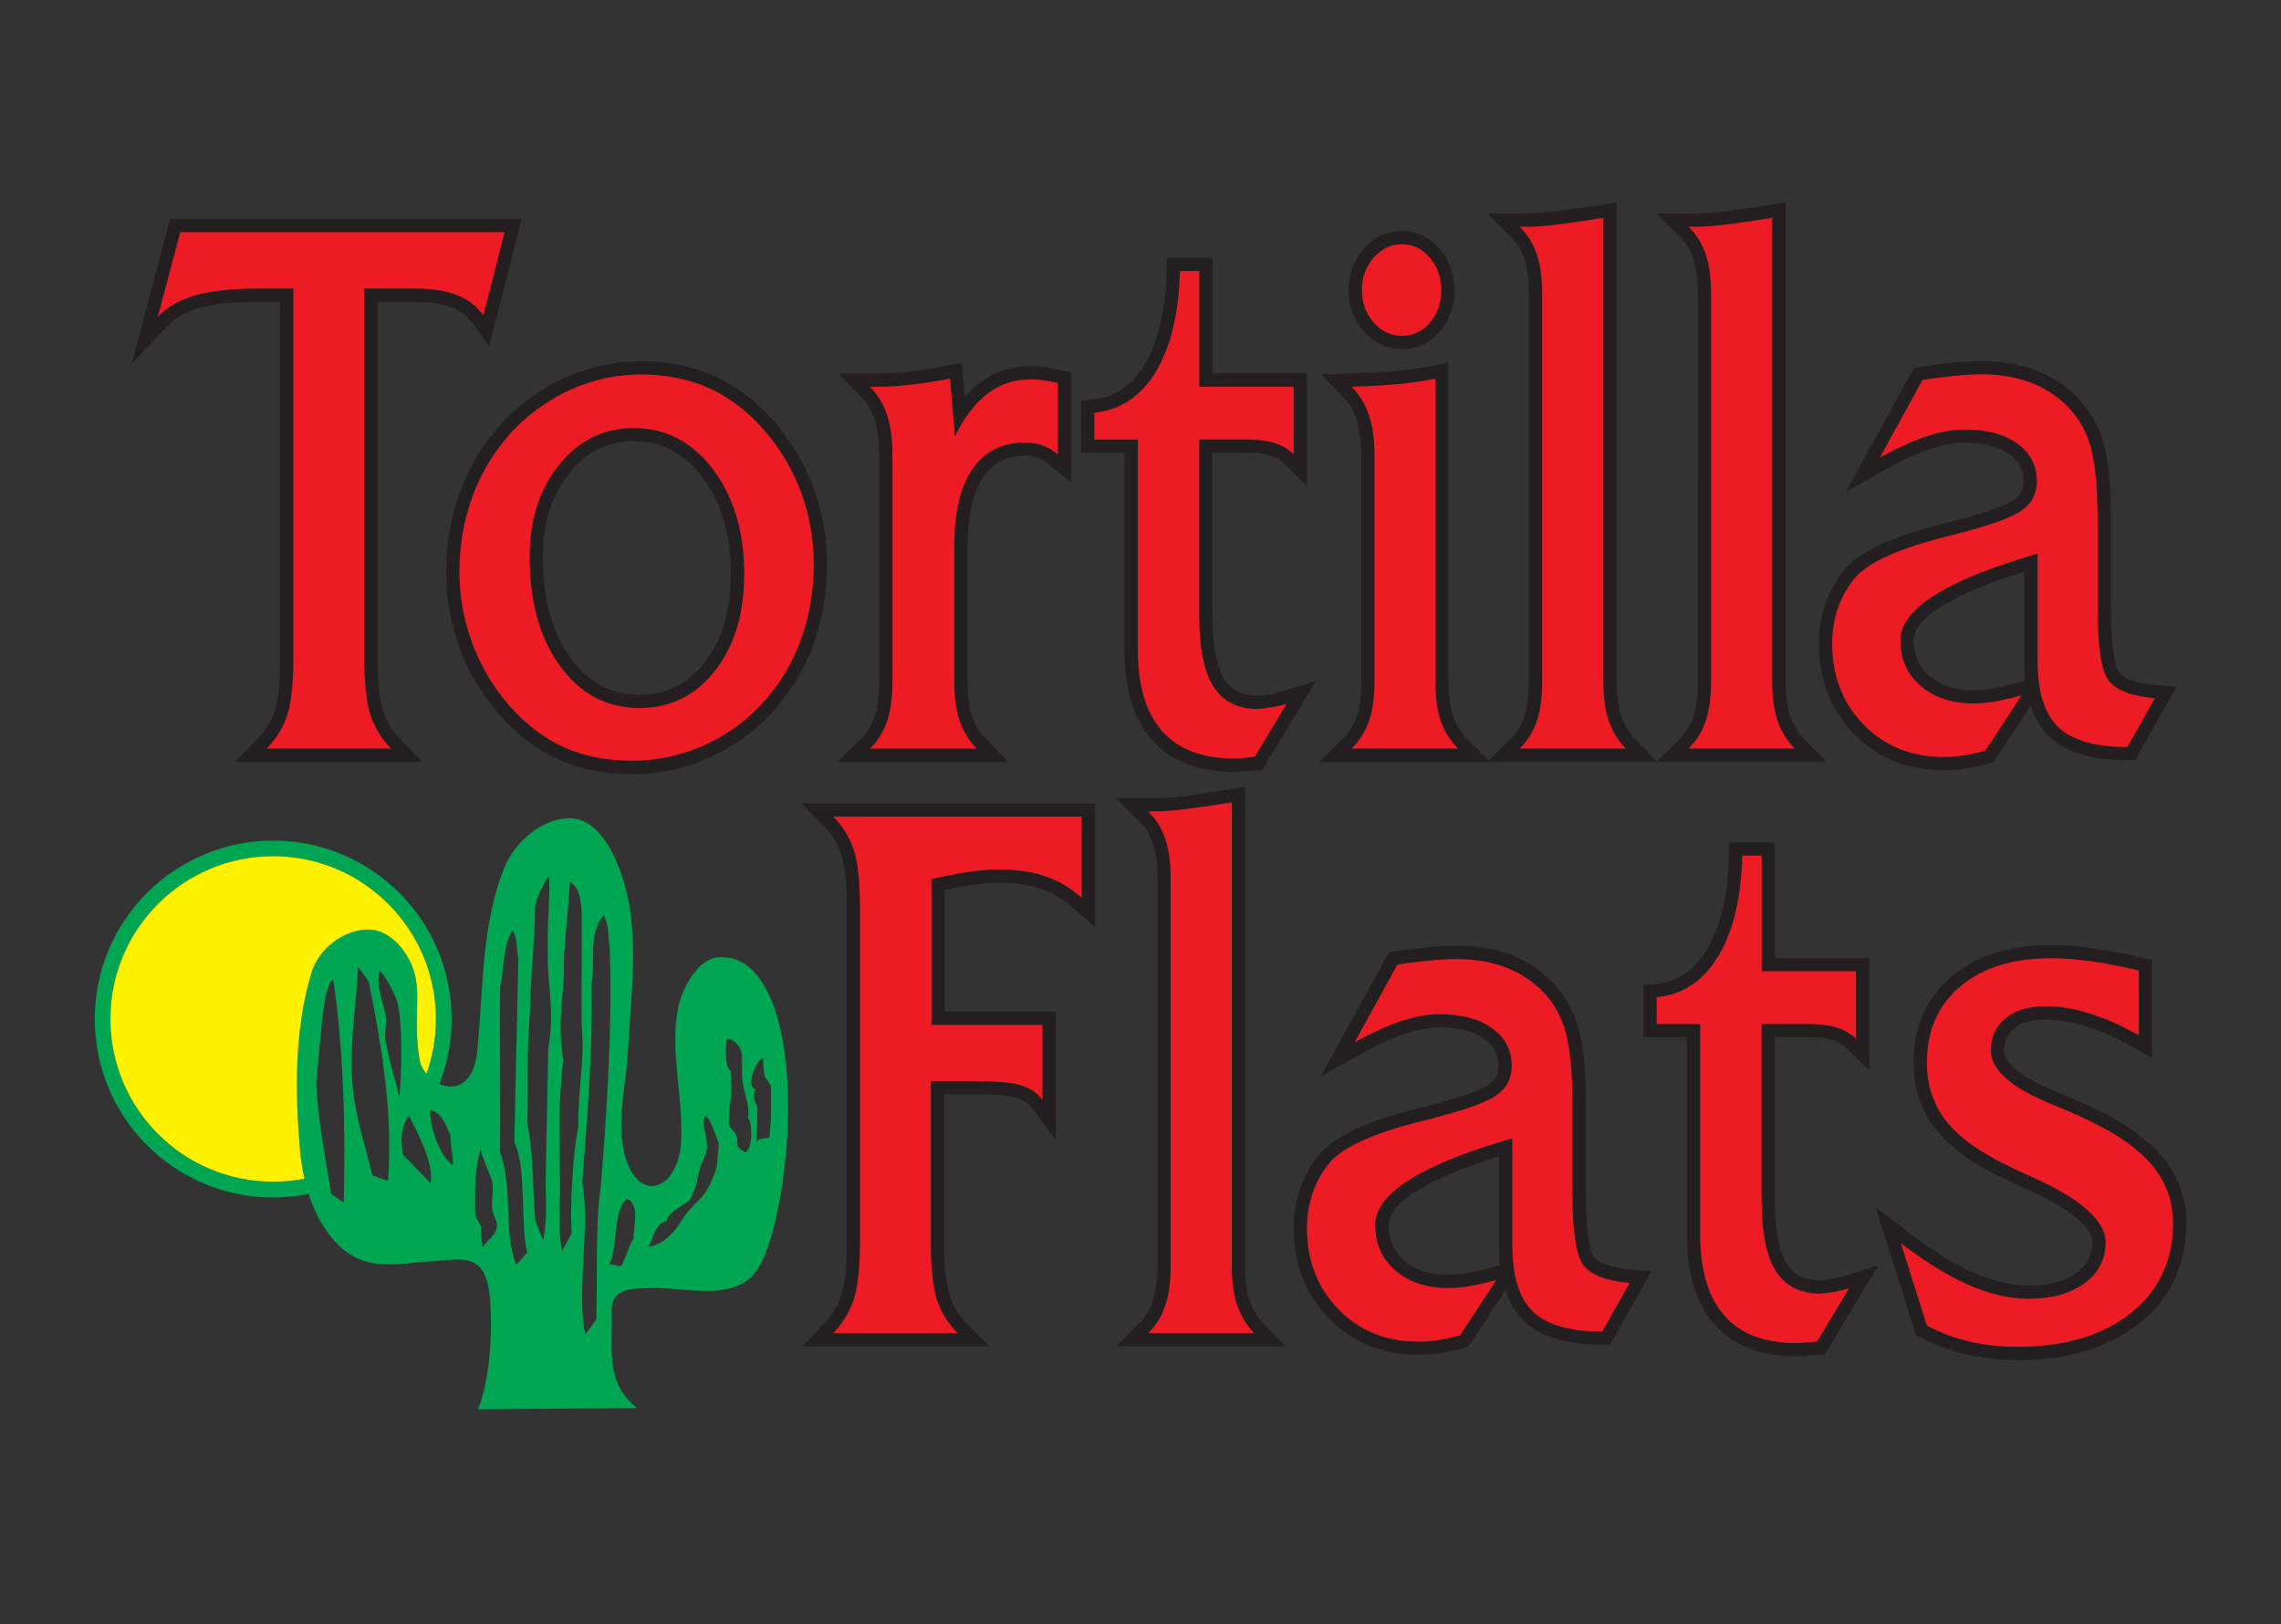
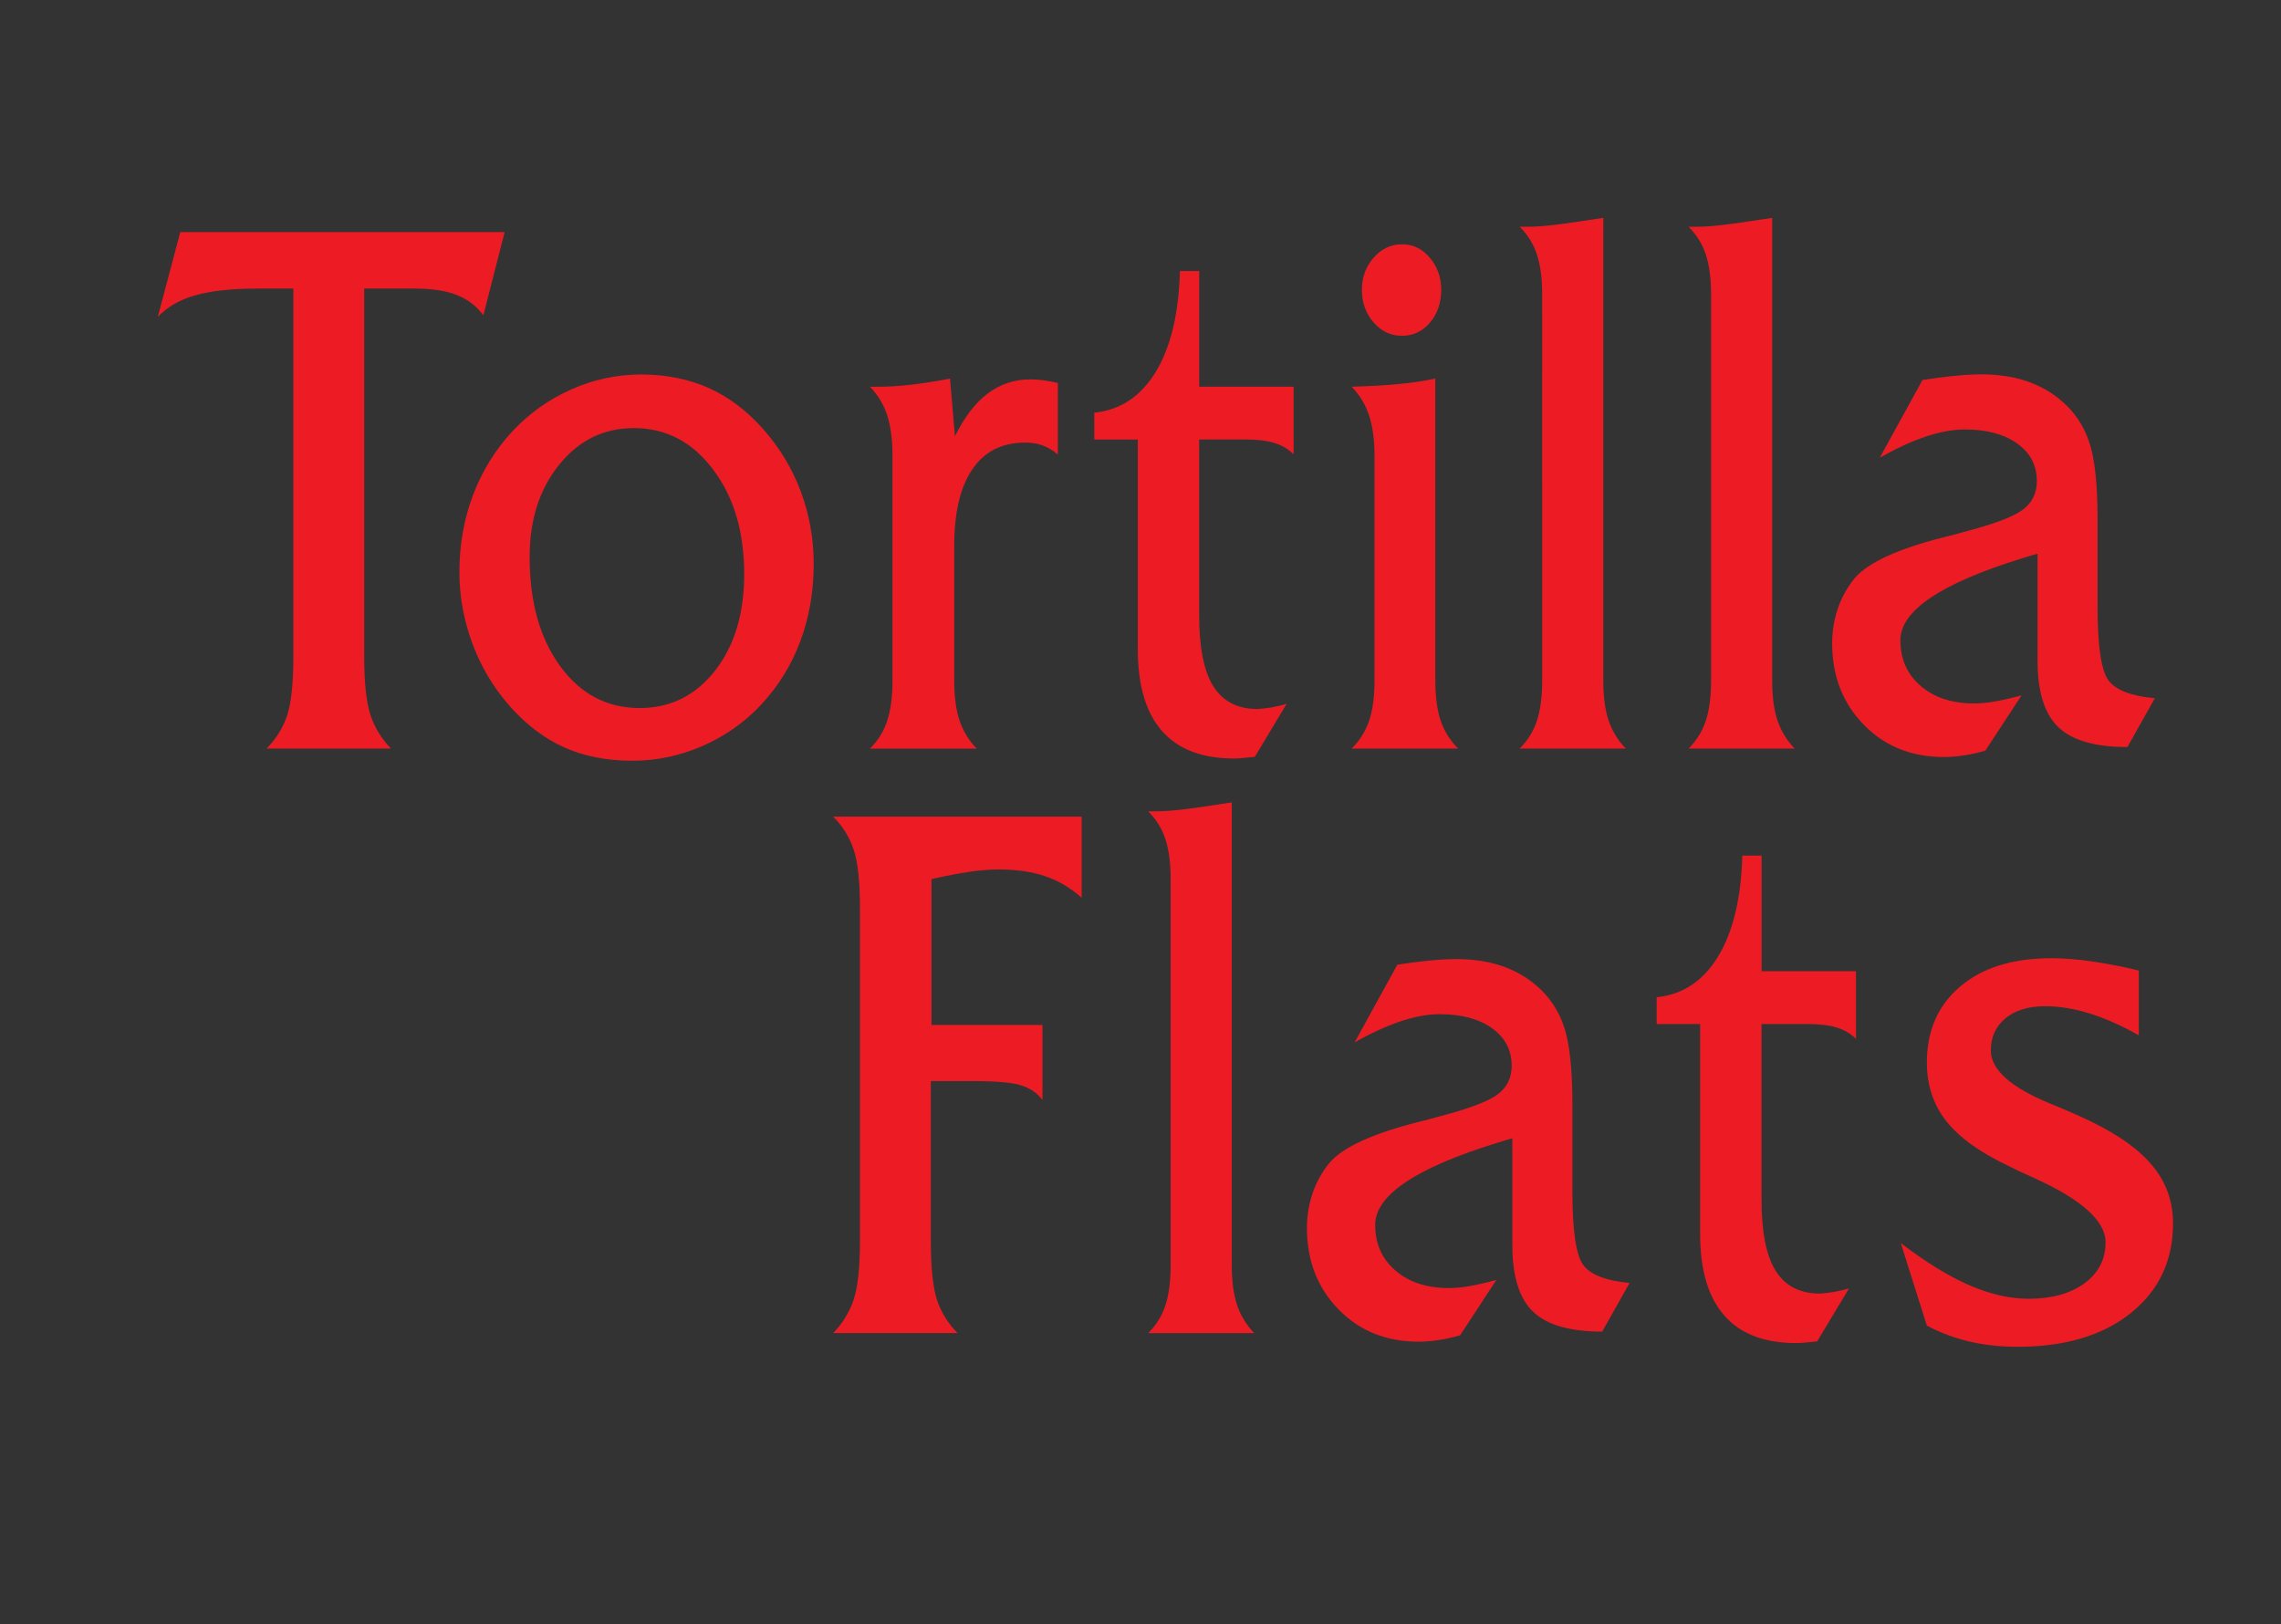
<svg xmlns="http://www.w3.org/2000/svg" id="Layer_1" version="1.1" viewBox="0 0 428 304.74">
  <rect x="0" y="0" width="428" height="304.74" fill="#333333" stroke="none" />
  <defs>
    <style>
      .st0 {
        fill: #fff200;
      }

      .st0, .st1, .st2 {
        fill-rule: evenodd;
      }

      .st3 {
        fill: #ed1c24;
      }

      .st1 {
        fill: #231f20;
      }

      .st2 {
        fill: #00a651;
      }
    </style>
  </defs>
-   <path class="st1" d="M375.53,220.92c-4.52-2.17-9.24-5.09-12.36-9.09-2.81-3.63-4.1-7.83-4.1-12.41,0-6.42,2.2-12.01,7.13-16.18,5.23-4.46,12-5.91,18.72-5.91,2.68,0,5.36.24,8.01.62,3.03.44,6.03,1.02,9,1.76l1.89.47v18.36l-3.71-2.1c-2.73-1.54-5.61-2.9-8.6-3.84-2.52-.79-5.12-1.29-7.77-1.29-2.05,0-4.22.37-5.84,1.69-1.32,1.09-1.86,2.42-1.86,4.13,0,3.47,7.09,6.63,9.62,7.68,2.61,1.06,5.23,2.16,7.74,3.4,4.56,2.21,9.31,5.15,12.54,9.13,2.88,3.55,4.3,7.66,4.3,12.23,0,7.61-2.89,13.97-8.84,18.76-6.48,5.18-14.69,6.88-22.82,6.88-3.21,0-6.42-.32-9.55-1.04-3.01-.7-5.9-1.78-8.63-3.22l-.9-.48-7.57-23.94,6.25,4.76c3.77,2.87,7.94,5.68,12.29,7.58,3.2,1.4,6.66,2.36,10.17,2.36,3.12,0,6.45-.54,9.03-2.43,1.97-1.44,2.94-3.24,2.94-5.69,0-4.15-8.94-8.44-11.94-9.8-1.73-.76-3.44-1.55-5.12-2.4M316.53,194.64h-8.16v-9.76l2.23-.23c4.38-.45,7.44-2.8,9.69-6.53,3.07-5.1,3.99-11.8,4.14-17.65l.06-2.42h8.53v21.7h17.71v21.15l-4.24-4.21c-.72-.72-1.58-1.21-2.57-1.51-1.47-.47-3.29-.55-4.82-.55h-6.09v30.52c0,3.59.31,8.86,2.28,11.99,1.41,2.25,3.49,3.08,6.09,3.1.78-.05,1.56-.13,2.33-.27.84-.15,1.68-.34,2.5-.59l6.23-1.93-10.09,16.77h-1.56c-1.21.14-2.49.29-3.7.29-5.82,0-11.48-1.5-15.42-6.01-4.06-4.59-5.16-10.99-5.16-16.93v-36.93ZM281.3,216.94c-4.71,1.47-20.77,6.74-20.77,12.9,0,2.69.89,4.93,2.94,6.69,2.35,2.04,5.37,2.68,8.41,2.68,1.17,0,2.35-.14,3.49-.34,1.6-.28,3.18-.67,4.74-1.09l1.36-.37c-.14-1.26-.19-2.52-.19-3.73v-16.73ZM282.46,242.13l-6.91,10.56-.89.25c-1.46.42-2.96.77-4.47.97-1.32.2-2.66.31-3.99.31-6.51,0-12.26-2.13-16.82-6.82-4.57-4.68-6.62-10.49-6.62-17,0-2.55.41-5.06,1.25-7.46.82-2.34,2.03-4.5,3.61-6.41l.02-.03.02-.03c3.85-4.38,12.14-6.89,17.62-8.3,1.29-.32,2.61-.63,3.87-1.01l.05-.02h.05c2.69-.71,7.99-2.11,10.23-3.75,1.18-.88,1.69-1.93,1.69-3.41,0-2.18-.87-3.77-2.65-5.03-2.38-1.71-5.54-2.18-8.4-2.18-2.18,0-4.39.5-6.45,1.18-2.86.95-5.64,2.31-8.26,3.78l-7.59,4.26,12.79-23.27,1.2-.19c2.01-.32,4.03-.57,6.06-.78,1.78-.18,3.58-.3,5.38-.3,3.07,0,6.16.38,9.09,1.34,2.74.89,5.26,2.28,7.46,4.13,2.85,2.4,4.86,5.39,6.05,8.92,1.51,4.5,1.7,10.58,1.7,15.29v16.39c0,2.26.11,10.57,1.6,12.39,1.31,1.62,4.96,2.14,6.87,2.31l3.83.34-7.74,13.77h-1.45c-5.02,0-10.91-.79-14.69-4.43-1.68-1.6-2.78-3.61-3.49-5.79ZM221.31,149.46c3.14-.35,6.31-.86,9.43-1.34l2.87-.44v89.79c0,2.18.18,4.58.87,6.65.57,1.64,1.44,3.07,2.65,4.31l4.12,4.22h-31.83l4.26-4.25c1.22-1.21,2.1-2.61,2.63-4.24.68-2.1.86-4.5.86-6.69v-72.52c0-2.19-.18-4.59-.86-6.69-.53-1.63-1.42-3.03-2.63-4.24l-4.26-4.25h7.36c1.51,0,3.03-.12,4.53-.29ZM177.28,166.96v22.88h20.83v24.02l-4.48-5.96c-.7-.94-1.62-1.51-2.74-1.86-2.15-.7-6.18-.69-8.44-.69h-5.29v27.64c0,3.02.09,7.21,1.01,10.1.66,2.03,1.79,3.81,3.29,5.32l4.2,4.24h-35.17l4.08-4.22c1.49-1.54,2.6-3.33,3.27-5.36.95-2.88,1.05-7.07,1.05-10.08v-62.71c0-2.99-.1-7.18-1.04-10.03-.67-2.01-1.76-3.74-3.25-5.25l-4.21-4.24h55.08v23.24l-4.14-3.67c-1.77-1.57-3.75-2.8-6-3.55-2.5-.84-5.22-1.13-7.85-1.13-1.75,0-3.52.17-5.26.43-1.65.24-3.29.55-4.93.9Z" />
  <path class="st3" d="M361.55,248.74l-4.89-15.48c4.62,3.53,8.89,6.17,12.8,7.88,3.93,1.71,7.65,2.57,11.17,2.57,4.37,0,7.86-.98,10.5-2.91,2.63-1.93,3.95-4.48,3.95-7.69,0-4-4.48-8.03-13.43-12.08-2.17-.95-3.85-1.76-5.02-2.36-5.27-2.52-9.1-5.31-11.5-8.38-2.38-3.07-3.58-6.69-3.58-10.88,0-6,2.09-10.77,6.25-14.29,4.16-3.55,9.87-5.31,17.11-5.31,2.32,0,4.87.19,7.65.6,2.78.41,5.69.95,8.76,1.71v12.15c-3.12-1.76-6.13-3.12-9.08-4.05-2.95-.93-5.77-1.41-8.51-1.41-3.12,0-5.58.76-7.42,2.26-1.84,1.52-2.76,3.52-2.76,6.05,0,3.57,3.72,6.91,11.17,9.98,3.18,1.29,5.71,2.41,7.59,3.33,5.31,2.57,9.2,5.38,11.69,8.46,2.49,3.07,3.74,6.62,3.74,10.67,0,6.98-2.63,12.58-7.91,16.82-5.27,4.22-12.36,6.34-21.27,6.34-3.22,0-6.21-.33-8.99-.98-2.78-.64-5.46-1.64-8.03-3M319.01,192.16h-8.16v-5.03c4.92-.5,8.76-3.07,11.57-7.72,2.78-4.62,4.29-10.91,4.5-18.86h3.62v21.7h17.71v12.69c-.98-.98-2.17-1.69-3.58-2.12-1.42-.45-3.26-.67-5.56-.67h-8.58v33.01c0,6.05.88,10.48,2.66,13.31,1.78,2.83,4.54,4.26,8.26,4.26.86-.05,1.76-.14,2.7-.31.94-.17,1.88-.38,2.8-.67l-6,9.98h-.29c-1.65.19-2.82.29-3.56.29-6.02,0-10.54-1.71-13.55-5.17-3.03-3.43-4.54-8.53-4.54-15.29v-39.42ZM305.78,240.72l-5.15,9.15c-6.04,0-10.37-1.24-12.97-3.74-2.59-2.48-3.89-6.64-3.89-12.46v-20.08c-.65.17-1.65.48-3.01.91-15.16,4.69-22.73,9.81-22.73,15.34,0,3.53,1.28,6.41,3.81,8.57,2.53,2.19,5.88,3.29,10.04,3.29,1.15,0,2.47-.12,3.93-.38,1.46-.26,3.12-.64,4.96-1.14l-6.8,10.38c-1.51.43-2.89.74-4.14.91-1.23.19-2.45.29-3.64.29-6.09,0-11.11-2.02-15.04-6.07-3.95-4.05-5.92-9.15-5.92-15.27,0-2.33.38-4.55,1.11-6.65.73-2.09,1.8-3.98,3.18-5.64,2.53-2.88,7.99-5.38,16.36-7.53,1.74-.43,3.05-.76,3.99-1.05,5.6-1.45,9.28-2.83,11.08-4.14,1.8-1.33,2.7-3.12,2.7-5.41,0-2.93-1.21-5.29-3.68-7.05-2.45-1.76-5.73-2.64-9.85-2.64-2.17,0-4.58.43-7.24,1.31-2.66.88-5.56,2.21-8.7,3.98l8.01-14.58c2.09-.33,4.06-.57,5.92-.76,1.86-.19,3.58-.29,5.12-.29,3.05,0,5.84.4,8.32,1.21,2.49.81,4.71,2.05,6.63,3.67,2.49,2.09,4.24,4.69,5.29,7.81,1.05,3.12,1.57,7.96,1.57,14.51v16.39c0,7.55.71,12.19,2.15,13.96,1.42,1.76,4.29,2.83,8.58,3.22ZM231.13,237.46c0,2.98.33,5.45,1,7.46.69,2,1.76,3.74,3.22,5.24h-19.91c1.51-1.5,2.59-3.24,3.24-5.24.65-2,.98-4.48.98-7.46v-72.52c0-2.98-.33-5.45-.98-7.46-.65-2-1.74-3.74-3.24-5.24h1.34c1.32,0,2.93-.1,4.81-.31,1.9-.21,5.08-.67,9.54-1.36v86.89ZM174.66,232.98c0,4.88.38,8.5,1.13,10.86.75,2.33,2.05,4.45,3.89,6.31h-23.34c1.8-1.86,3.07-3.98,3.85-6.31.77-2.36,1.17-5.98,1.17-10.86v-62.71c0-4.88-.4-8.48-1.17-10.81-.77-2.33-2.05-4.41-3.85-6.22h46.62v15.22c-2.09-1.86-4.37-3.21-6.86-4.05-2.49-.83-5.37-1.26-8.64-1.26-1.67,0-3.55.14-5.63.45-2.09.31-4.43.76-7.05,1.36v27.37h20.83v14.08c-.98-1.31-2.3-2.21-3.97-2.74-1.69-.55-4.75-.81-9.2-.81h-7.78v30.13Z" />
-   <path class="st1" d="M101.86,104.47c0,6.66,1.23,13.58,5.25,19.06,3.23,4.43,7.38,6.84,12.9,6.84,5.09,0,9.05-2.05,12.18-6.05,3.72-4.77,4.95-10.65,4.95-16.59,0-6.5-1.37-12.9-5.36-18.18-3.26-4.33-7.4-6.75-12.86-6.75-5.03,0-8.94,2.06-12.08,5.96-3.65,4.51-4.99,9.98-4.99,15.7M52.56,56.64h-4.37c-3.51,0-7.45.21-10.85,1.17-2.23.63-4.31,1.67-5.92,3.37l-6.72,7.11,7.22-27.21h65.97l-6.09,23.83-3.11-4.25c-1-1.37-2.31-2.34-3.88-2.96-2.12-.83-4.66-1.04-6.91-1.04h-7.07v66.65c0,3.01.1,7.2,1.05,10.08.67,2.03,1.78,3.82,3.27,5.36l4.08,4.21h-35.17l4.2-4.24c1.5-1.52,2.63-3.29,3.29-5.32.92-2.89,1.01-7.08,1.01-10.1V56.64ZM83.71,107.33c0-5.24.86-10.38,2.71-15.29,1.81-4.81,4.46-9.1,7.96-12.87,3.37-3.58,7.33-6.4,11.83-8.39,4.49-1.98,9.21-3,14.12-3s9.42.83,13.77,2.8c4.34,1.98,8.03,4.93,11.15,8.51,3.2,3.67,5.69,7.83,7.38,12.4,1.7,4.62,2.54,9.44,2.54,14.37,0,5.25-.83,10.43-2.67,15.35-1.78,4.8-4.44,9.08-7.94,12.82-3.34,3.55-7.3,6.32-11.78,8.27-4.49,1.96-9.21,2.97-14.11,2.97s-9.46-.78-13.82-2.72c-4.34-1.95-8.03-4.9-11.16-8.46-3.23-3.67-5.7-7.86-7.41-12.45-1.7-4.6-2.58-9.39-2.58-14.3ZM181.04,74.45c.86-.98,1.8-1.87,2.84-2.64,2.79-2.09,5.97-3.11,9.46-3.11.86,0,1.71.06,2.56.16,1.07.13,2.14.34,3.18.6l1.89.47v20.67l-4.08-3.41c-.64-.53-1.36-1-2.14-1.29-.77-.28-1.58-.37-2.39-.37-3.32,0-5.95,1.13-7.84,3.92-2.45,3.57-2.98,8.81-2.98,13.01v25.32c0,2.18.18,4.58.87,6.65.56,1.63,1.42,3.07,2.63,4.29l4.2,4.24h-32.09l4.35-4.26c1.22-1.19,2.09-2.61,2.62-4.23.68-2.1.86-4.5.86-6.69v-42.28c0-2.24-.18-4.71-.88-6.83-.56-1.66-1.42-3.11-2.64-4.36l-4.12-4.22h7.24c2.03,0,4.05-.13,6.07-.36,2.39-.28,4.78-.67,7.15-1.12l2.7-.51.54,6.36ZM211,84.95h-8.16v-9.76l2.23-.23c4.38-.45,7.44-2.8,9.69-6.53,3.07-5.1,3.99-11.8,4.14-17.65l.06-2.42h8.53v21.7h17.71v21.16l-4.24-4.21c-.72-.72-1.58-1.21-2.57-1.51-1.46-.47-3.29-.55-4.82-.55h-6.09v30.52c0,3.59.31,8.86,2.28,11.99,1.41,2.25,3.49,3.08,6.09,3.1.78-.04,1.56-.13,2.33-.27.84-.15,1.68-.34,2.5-.59l6.23-1.93-10.09,16.77h-1.56c-1.2.14-2.49.29-3.7.29-5.82,0-11.48-1.5-15.42-6.01-4.06-4.59-5.16-10.99-5.16-16.93v-36.93ZM270.17,46.75c1.88,2.18,2.75,4.8,2.75,7.66s-.83,5.54-2.71,7.73c-1.85,2.17-4.28,3.35-7.14,3.35s-5.36-1.19-7.24-3.39c-1.89-2.18-2.78-4.81-2.78-7.7s.9-5.52,2.81-7.69c1.89-2.16,4.32-3.37,7.2-3.37s5.27,1.22,7.1,3.4ZM379.83,107.25c-4.71,1.47-20.77,6.74-20.77,12.9,0,2.69.89,4.93,2.94,6.69,2.35,2.03,5.37,2.68,8.41,2.68,1.16,0,2.35-.14,3.49-.34,1.59-.28,3.18-.67,4.74-1.09l1.36-.37c-.14-1.26-.19-2.52-.19-3.73v-16.73ZM380.99,132.44l-6.91,10.56-.89.25c-1.46.42-2.96.77-4.47.97-1.32.2-2.66.31-3.99.31-6.51,0-12.26-2.13-16.82-6.82-4.57-4.68-6.62-10.49-6.62-17,0-2.55.41-5.06,1.25-7.47.82-2.34,2.03-4.5,3.61-6.41l.02-.03.02-.03c3.85-4.38,12.14-6.89,17.62-8.3,1.29-.32,2.61-.63,3.87-1.01l.05-.02h.05c2.69-.71,7.99-2.11,10.23-3.75,1.18-.88,1.69-1.93,1.69-3.41,0-2.18-.87-3.77-2.65-5.03-2.38-1.71-5.54-2.18-8.4-2.18-2.18,0-4.39.5-6.45,1.18-2.86.95-5.64,2.31-8.26,3.78l-7.59,4.26,12.79-23.27,1.2-.19c2.01-.32,4.03-.57,6.06-.78,1.78-.18,3.58-.3,5.38-.3,3.07,0,6.16.38,9.09,1.34,2.74.89,5.26,2.28,7.46,4.13,2.85,2.4,4.86,5.39,6.05,8.92,1.51,4.5,1.7,10.58,1.7,15.3v16.39c0,2.26.11,10.57,1.6,12.39,1.31,1.62,4.96,2.14,6.87,2.31l3.83.34-7.74,13.77h-1.45c-5.02,0-10.91-.79-14.69-4.43-1.68-1.6-2.78-3.61-3.49-5.79ZM279.63,142.95h-32.01l4.26-4.25c1.23-1.23,2.12-2.64,2.68-4.27.7-2.08.87-4.48.87-6.66v-42.3c0-2.24-.2-4.67-.91-6.8-.56-1.66-1.44-3.12-2.67-4.37l-3.97-4.07,5.68-.15c2.96-.08,5.95-.21,8.91-.51,2.12-.2,4.24-.51,6.32-.96l3.01-.65v59.81c0,2.18.18,4.58.87,6.65.57,1.64,1.45,3.06,2.69,4.28l4.02,4,4.01-4c1.22-1.21,2.1-2.61,2.63-4.24.68-2.1.86-4.5.86-6.69V55.24c0-2.19-.18-4.59-.86-6.69-.53-1.63-1.42-3.03-2.63-4.25l-4.26-4.25h7.36c1.51,0,3.03-.12,4.53-.3,3.14-.35,6.31-.86,9.44-1.34l2.87-.45v89.79c0,2.18.18,4.58.87,6.65.57,1.64,1.43,3.07,2.65,4.31l4.06,4.16,4.2-4.18c1.22-1.21,2.1-2.61,2.63-4.24.68-2.1.86-4.5.86-6.69V55.24c0-2.19-.18-4.59-.86-6.69-.53-1.63-1.42-3.03-2.63-4.25l-4.26-4.25h7.35c1.51,0,3.03-.12,4.53-.3,3.14-.35,6.31-.86,9.44-1.34l2.87-.45v89.79c0,2.18.18,4.58.87,6.65.57,1.64,1.44,3.07,2.65,4.31l4.12,4.22h-63.03Z" />
  <path class="st3" d="M68.34,123.29c0,4.88.4,8.5,1.17,10.86.77,2.33,2.05,4.45,3.85,6.31h-23.34c1.84-1.86,3.14-3.98,3.89-6.31.75-2.36,1.13-5.98,1.13-10.86V54.15h-6.86c-4.75,0-8.57.43-11.52,1.26-2.95.83-5.29,2.19-7.05,4.05l4.22-15.91h60.86l-3.99,15.62c-1.25-1.72-2.93-3-4.98-3.81-2.07-.81-4.68-1.21-7.82-1.21h-9.56v69.14ZM99.38,104.47c0,8.45,1.9,15.31,5.73,20.53,3.83,5.24,8.78,7.86,14.91,7.86,5.77,0,10.48-2.33,14.14-7,3.66-4.69,5.48-10.72,5.48-18.12,0-7.96-1.94-14.5-5.86-19.67-3.89-5.17-8.85-7.74-14.85-7.74-5.65,0-10.31,2.29-14.01,6.88-3.7,4.57-5.54,10.34-5.54,17.27ZM86.2,107.33c0-5.12.86-9.93,2.55-14.41,1.69-4.5,4.16-8.5,7.45-12.05,3.14-3.33,6.82-5.95,11.02-7.81,4.2-1.86,8.57-2.79,13.11-2.79s8.95.86,12.74,2.57c3.81,1.74,7.24,4.36,10.31,7.88,3.01,3.45,5.33,7.34,6.92,11.62,1.59,4.31,2.38,8.81,2.38,13.5,0,5.17-.84,10-2.51,14.48-1.67,4.5-4.14,8.48-7.42,11.98-3.09,3.29-6.76,5.86-10.96,7.69-4.2,1.83-8.58,2.76-13.11,2.76-4.79,0-9.06-.83-12.8-2.5-3.76-1.69-7.19-4.29-10.31-7.84-3.01-3.43-5.33-7.34-6.94-11.67-1.61-4.36-2.43-8.84-2.43-13.43ZM198.48,85.28c-.94-.79-1.9-1.36-2.89-1.71-.98-.36-2.05-.52-3.24-.52-4.33,0-7.63,1.67-9.89,5-2.28,3.31-3.41,8.12-3.41,14.41v25.32c0,2.98.34,5.45,1,7.45.69,2,1.76,3.76,3.22,5.24h-20.03c1.51-1.48,2.59-3.24,3.24-5.24.65-2,.98-4.48.98-7.45v-42.28c0-3.02-.33-5.57-1-7.62-.69-2.05-1.76-3.81-3.22-5.31h1.34c2.01,0,4.12-.12,6.36-.38,2.22-.26,4.66-.64,7.32-1.14l.92,10.81c1.8-3.62,3.85-6.31,6.19-8.05,2.32-1.74,4.98-2.62,7.97-2.62.73,0,1.48.05,2.26.14.77.1,1.74.26,2.89.55v13.41ZM213.49,82.47h-8.16v-5.03c4.91-.5,8.76-3.07,11.57-7.72,2.78-4.62,4.29-10.91,4.5-18.86h3.62v21.7h17.71v12.69c-.98-.98-2.17-1.69-3.58-2.12-1.42-.45-3.26-.67-5.56-.67h-8.58v33.01c0,6.05.88,10.48,2.66,13.31,1.78,2.83,4.54,4.26,8.26,4.26.86-.05,1.76-.14,2.7-.31.94-.17,1.88-.38,2.8-.67l-6,9.98h-.29c-1.65.19-2.82.29-3.55.29-6.02,0-10.54-1.72-13.55-5.17-3.03-3.43-4.54-8.53-4.54-15.29v-39.42ZM255.54,54.41c0-2.36.73-4.38,2.2-6.05,1.48-1.69,3.26-2.52,5.33-2.52s3.79.83,5.21,2.52c1.44,1.67,2.15,3.69,2.15,6.05s-.71,4.48-2.11,6.12c-1.4,1.64-3.16,2.48-5.25,2.48s-3.91-.83-5.35-2.53c-1.44-1.67-2.18-3.69-2.18-6.07ZM269.32,127.77c0,2.98.33,5.45,1,7.45.69,2,1.78,3.74,3.28,5.24h-19.97c1.5-1.5,2.59-3.24,3.28-5.24.67-2,1-4.48,1-7.45v-42.3c0-3.02-.36-5.55-1.05-7.6-.69-2.05-1.78-3.81-3.24-5.31,3.51-.09,6.55-.26,9.08-.52,2.53-.24,4.73-.6,6.61-1v56.73ZM332.53,127.77c0,2.98.33,5.45,1,7.45.69,2,1.76,3.74,3.22,5.24h-19.91c1.5-1.5,2.59-3.24,3.24-5.24.65-2,.98-4.48.98-7.45V55.24c0-2.98-.33-5.45-.98-7.45-.65-2-1.74-3.74-3.24-5.24h1.34c1.32,0,2.93-.09,4.81-.31,1.9-.21,5.08-.67,9.54-1.36v86.88ZM300.84,127.77c0,2.98.33,5.45,1,7.45.69,2,1.76,3.74,3.22,5.24h-19.91c1.51-1.5,2.59-3.24,3.24-5.24.65-2,.98-4.48.98-7.45V55.24c0-2.98-.33-5.45-.98-7.45-.65-2-1.74-3.74-3.24-5.24h1.34c1.32,0,2.93-.09,4.81-.31,1.9-.21,5.08-.67,9.54-1.36v86.88ZM404.32,131.03l-5.14,9.15c-6.04,0-10.37-1.24-12.97-3.74-2.59-2.48-3.89-6.64-3.89-12.46v-20.08c-.65.17-1.65.48-3.01.9-15.16,4.69-22.73,9.81-22.73,15.34,0,3.52,1.28,6.41,3.81,8.57,2.53,2.19,5.88,3.29,10.04,3.29,1.15,0,2.47-.12,3.93-.38,1.46-.26,3.12-.64,4.96-1.14l-6.8,10.38c-1.51.43-2.89.74-4.14.9-1.23.19-2.45.29-3.64.29-6.09,0-11.11-2.03-15.04-6.07-3.95-4.05-5.92-9.15-5.92-15.27,0-2.33.38-4.55,1.11-6.65.73-2.1,1.8-3.98,3.18-5.64,2.53-2.88,7.99-5.38,16.35-7.53,1.74-.43,3.05-.76,3.99-1.05,5.6-1.45,9.29-2.83,11.08-4.15,1.8-1.33,2.7-3.12,2.7-5.41,0-2.93-1.21-5.29-3.68-7.05-2.45-1.76-5.73-2.64-9.85-2.64-2.18,0-4.58.43-7.24,1.31-2.66.88-5.56,2.22-8.7,3.98l8.01-14.58c2.09-.33,4.06-.57,5.92-.76,1.86-.19,3.58-.29,5.12-.29,3.05,0,5.83.4,8.32,1.21,2.49.81,4.71,2.05,6.63,3.67,2.49,2.1,4.24,4.69,5.29,7.81,1.05,3.12,1.57,7.96,1.57,14.51v16.39c0,7.55.71,12.19,2.15,13.96,1.42,1.76,4.29,2.83,8.57,3.22Z" />
-   <path class="st2" d="M57.12,221.17c-.41-1.78-.68-3.58-.83-5.35-.95-11.08-1.05-22.64,2.15-33.29,1.31-4.39,5.84-7.96,10.42-8.12,3.94-.15,7.39,3.68,8.67,7.41,1.65,4.8-.1,9.11,1.19,17,.16.96.63,1.89,1.29,2.69,1.15-3.22,1.78-6.69,1.78-10.31,0-16.86-13.68-30.54-30.54-30.54s-30.54,13.68-30.54,30.54,13.68,30.54,30.54,30.54c2.01,0,3.97-.19,5.87-.56M89.55,197.14c1.16-11.51.74-23.79,5.16-34.49,1.93-4.68,6.94-9.08,12.17-9.1,7.1-.03,10.73,11.8,11.46,17.96,1.02,8.68-.02,16.78-.48,25.15-.33,6.17-1.83,12.45-1.09,17.71,1.67,11.86,10.52,10.03,11.04-.36.4-7.89-2.07-16.75-.64-24.52.72-3.89,3.64-9.51,7.58-9.85,4.34-.37,7.67,2.49,10.02,8.09,2.89,6.89,3.48,17.33,2.92,25.95-.58,9.08-2.84,22.94-7.16,26.34-4.96,3.9-12.72,1.42-18.85,1.68-2.76.11-7.15-.16-6.92,4.55.3,6.19-1.46,13.12,4.77,17.96l-29.83.24c2.02-4.98,2.91-13.91,2.15-21.55-.84-8.4-6.18-6.43-10.74-6.23-6.25.27-12.77,2.48-18.37-3.83-2.21-2.49-3.78-5.55-4.83-8.8-2.15.43-4.37.66-6.65.66-18.49,0-33.48-14.99-33.48-33.48s14.99-33.48,33.48-33.48,33.48,14.99,33.48,33.48c0,4.3-.81,8.41-2.29,12.18,2.88,1.3,6.45.27,7.11-6.24ZM141.94,214.24c.41-.67,1.74-.57,2.46-.75,0-1.3.26-2.6.26-3.91v-5.54c0-.66-.58-.97-.7-1.46-.74-.18-.75-3.05-.75-4.09-1.55.65-2.27,3.96-2.27,4.53s.2,1.21.8,1.35l.06.06c-.42.59-.5,1.89.24,3.1.22,1.19-.11,5.45-.11,6.69ZM140.35,209.75c.49-2.57-1.12-5.09-1.12-8.11v-3.31c0-2.22-1.95-3.54-2.79-3.36-.36.71-.45,5.54.65,5.89,0,2.03.28,3.68-.02,5.63-.06.42-.45,3.41-.21,4.64.12.62,1.31,1.49,1.31,2.02.19.06.17,1.37.17,1.55,0,.61.93,1.31,1.63,1.52,1.34-1.12,1.18-5.56.38-6.46ZM121.59,233.97c2.48-.21,4.86-2.51,6.18-4.76,1.02-1.75,2.36-3.02,3.68-4.34,1.35-1.35,3.18-5.11,3.18-7.15,0-1.08.23-1.9.23-3.02,0-.37-1.74-5.13-2.41-5.35-1.02.93.24,3.88.24,5.53.11,1.46-1.12,3.48-1.22,3.86-.26.95-.74,2.74-.74,3.31-.45,1.19-.73,2.26-1.46,3.29-1.02.73-4.15,2.34-4.15,3.74-2.39.52-2.55,3.7-3.51,4.89ZM105.49,234.7c-.86-3.75-.38-8.91-.39-12.67-.16-8.22-.42-15.03.61-23.05-1.32-7.92.33-12.34.06-18.6.22-4.57.94-10.34,1.16-14.92,2.16,1.27,2.19,4.49,2.23,7.09.05,7.02-.09,12.72-.03,19.74.69,6.91-.78,12.22-.61,19.13-1.1,5.25-1.58,15.18-1.26,20.02l-1.76,3.25ZM101.89,232.74c.86-3.75.48-7.51.49-11.26.16-8.22.32-16.43.49-24.65,1.32-7.92-.33-12.34-.06-18.6-.22-4.57.44-9.32.22-13.89-1.14,1.58-2.19,3.77-2.63,5.7-.05,7.02-.9,13.07-.95,20.09-.69,6.91-.32,13.82-.49,20.73,1.1,5.25.98,12.08,1.47,18.12l1.46,3.75ZM109.84,250.41l2.04-2.8c.23-6.46-.15-18.71.78-24.23,1.19-14.06,2.28-31.35,1.76-45.41-.38-1.71-.09-4.49-1.14-6.21-3,3.39-1.53,8.96-2.29,12.9.25,13.02-.74,24.18-1.74,37.2,1.59,8.11-1.22,21.15.61,28.55ZM96.89,237.33l2.04-2.3c-1.32-5.23-.09-15.96-2.42-20.69.25-11.54.51-23.08.76-34.62-.38-1.4-.09-3.69-1.14-5.09-1.84,3.04-1.53,7.35-2.29,10.59-.17,10.69.13,20.16-.04,30.85,2.6,7.29.56,15.19,3.09,21.27ZM90.65,233.97c.81-1.36,3.28-2.78,2.45-4.85-.42-1.06-.79-1.69-.79-2.94s.35-3.88-.08-4.93c-.65-1.58-1.66-3.95-2.06-5.56-1.03,3.61-1.03,6.67-1.03,10.25,0,.7,0,1.38.08,2.06.1.84,1.03,1.59,1.03,2.54,0,.34.16,3.57.4,3.42ZM116.51,237.62l-2.14-.43c1.59-3.06.57-10.2,3.29-12.23,2.46,1.06,1.23,5.05,1.19,7.49-1.13,1.86-1.21,3.32-2.34,5.17ZM84.96,218.65c-1.97-1.42-4.07-5.54-4.29-10.41,2.43.69,2.75,2.59,3.88,4.75-.11,2.17.52,3.49.42,5.66ZM80.77,222.01c.63-2.72-1.33-7.63-4.06-12.67-1.58,2.43-1.53,4.6-1.12,7.29,1.73,1.79,3.46,3.59,5.19,5.38ZM71.18,182.1c-.58,2.54.47,5.62,1.04,7.63.59,2.11-.3,3.84.17,5.9l.95,4.16c.53,2.31,1.55,4.89,1.55,6.68.46-4.42.78-14.62-.43-18.74-.32-1.07-2.22-4.86-3.28-5.64ZM72.82,221.58c.88-12.72-1.06-24.62-3.63-37.39-.66-.92-1.33-1.85-1.99-2.78-.37,7.14-1.61,14.29-1.12,21.43.41,6.02,2.4,12.03,3.8,17.7l2.94,1.04ZM64.5,225.63c.34-13.67,0-28.75-1.98-41.84-1.94.88-2.3,11.29-3.2,19.27.44,8.32,1.87,14.34,2.81,20.98l2.37,1.6Z" />
-   <path class="st0" d="M57.12,221.17c-.41-1.78-.68-3.58-.83-5.35-.95-11.08-1.05-22.64,2.15-33.29,1.31-4.39,5.84-7.96,10.42-8.12,3.94-.15,7.39,3.68,8.67,7.41,1.65,4.8-.1,9.11,1.19,17,.16.96.63,1.89,1.29,2.69,1.15-3.22,1.78-6.69,1.78-10.31,0-16.86-13.68-30.54-30.54-30.54s-30.54,13.68-30.54,30.54,13.68,30.54,30.54,30.54c2.01,0,3.97-.19,5.87-.56" />
</svg>